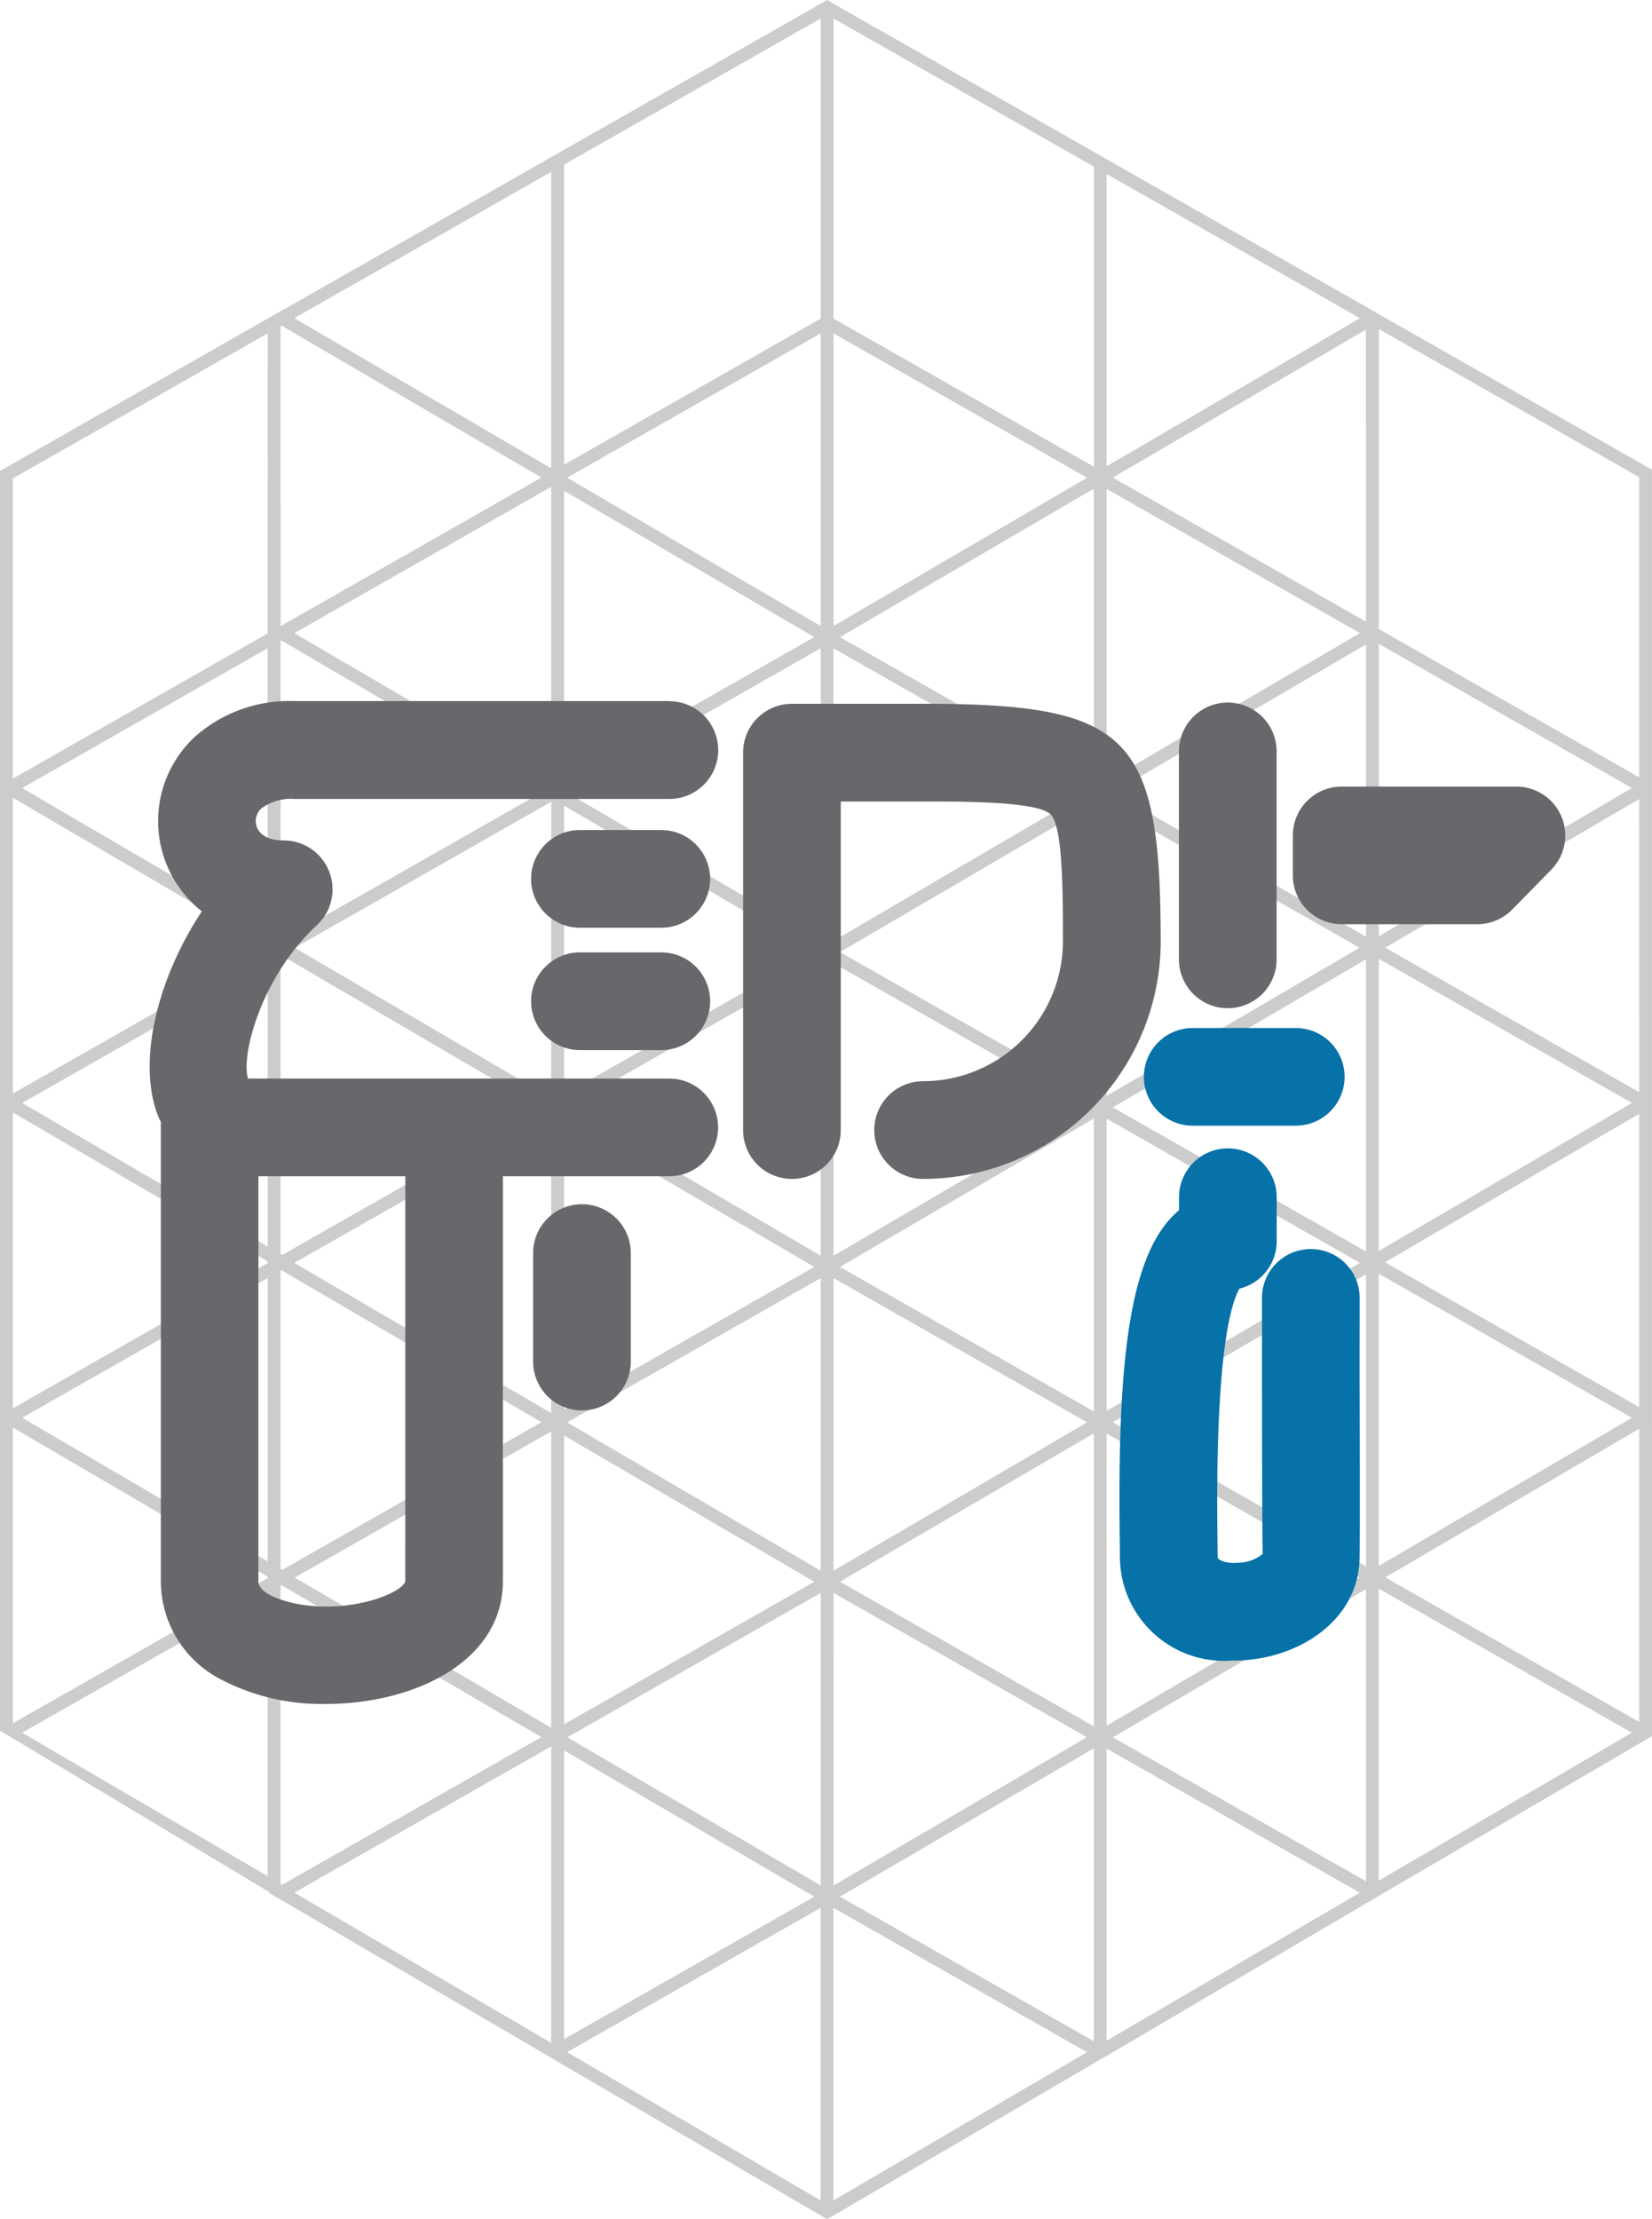
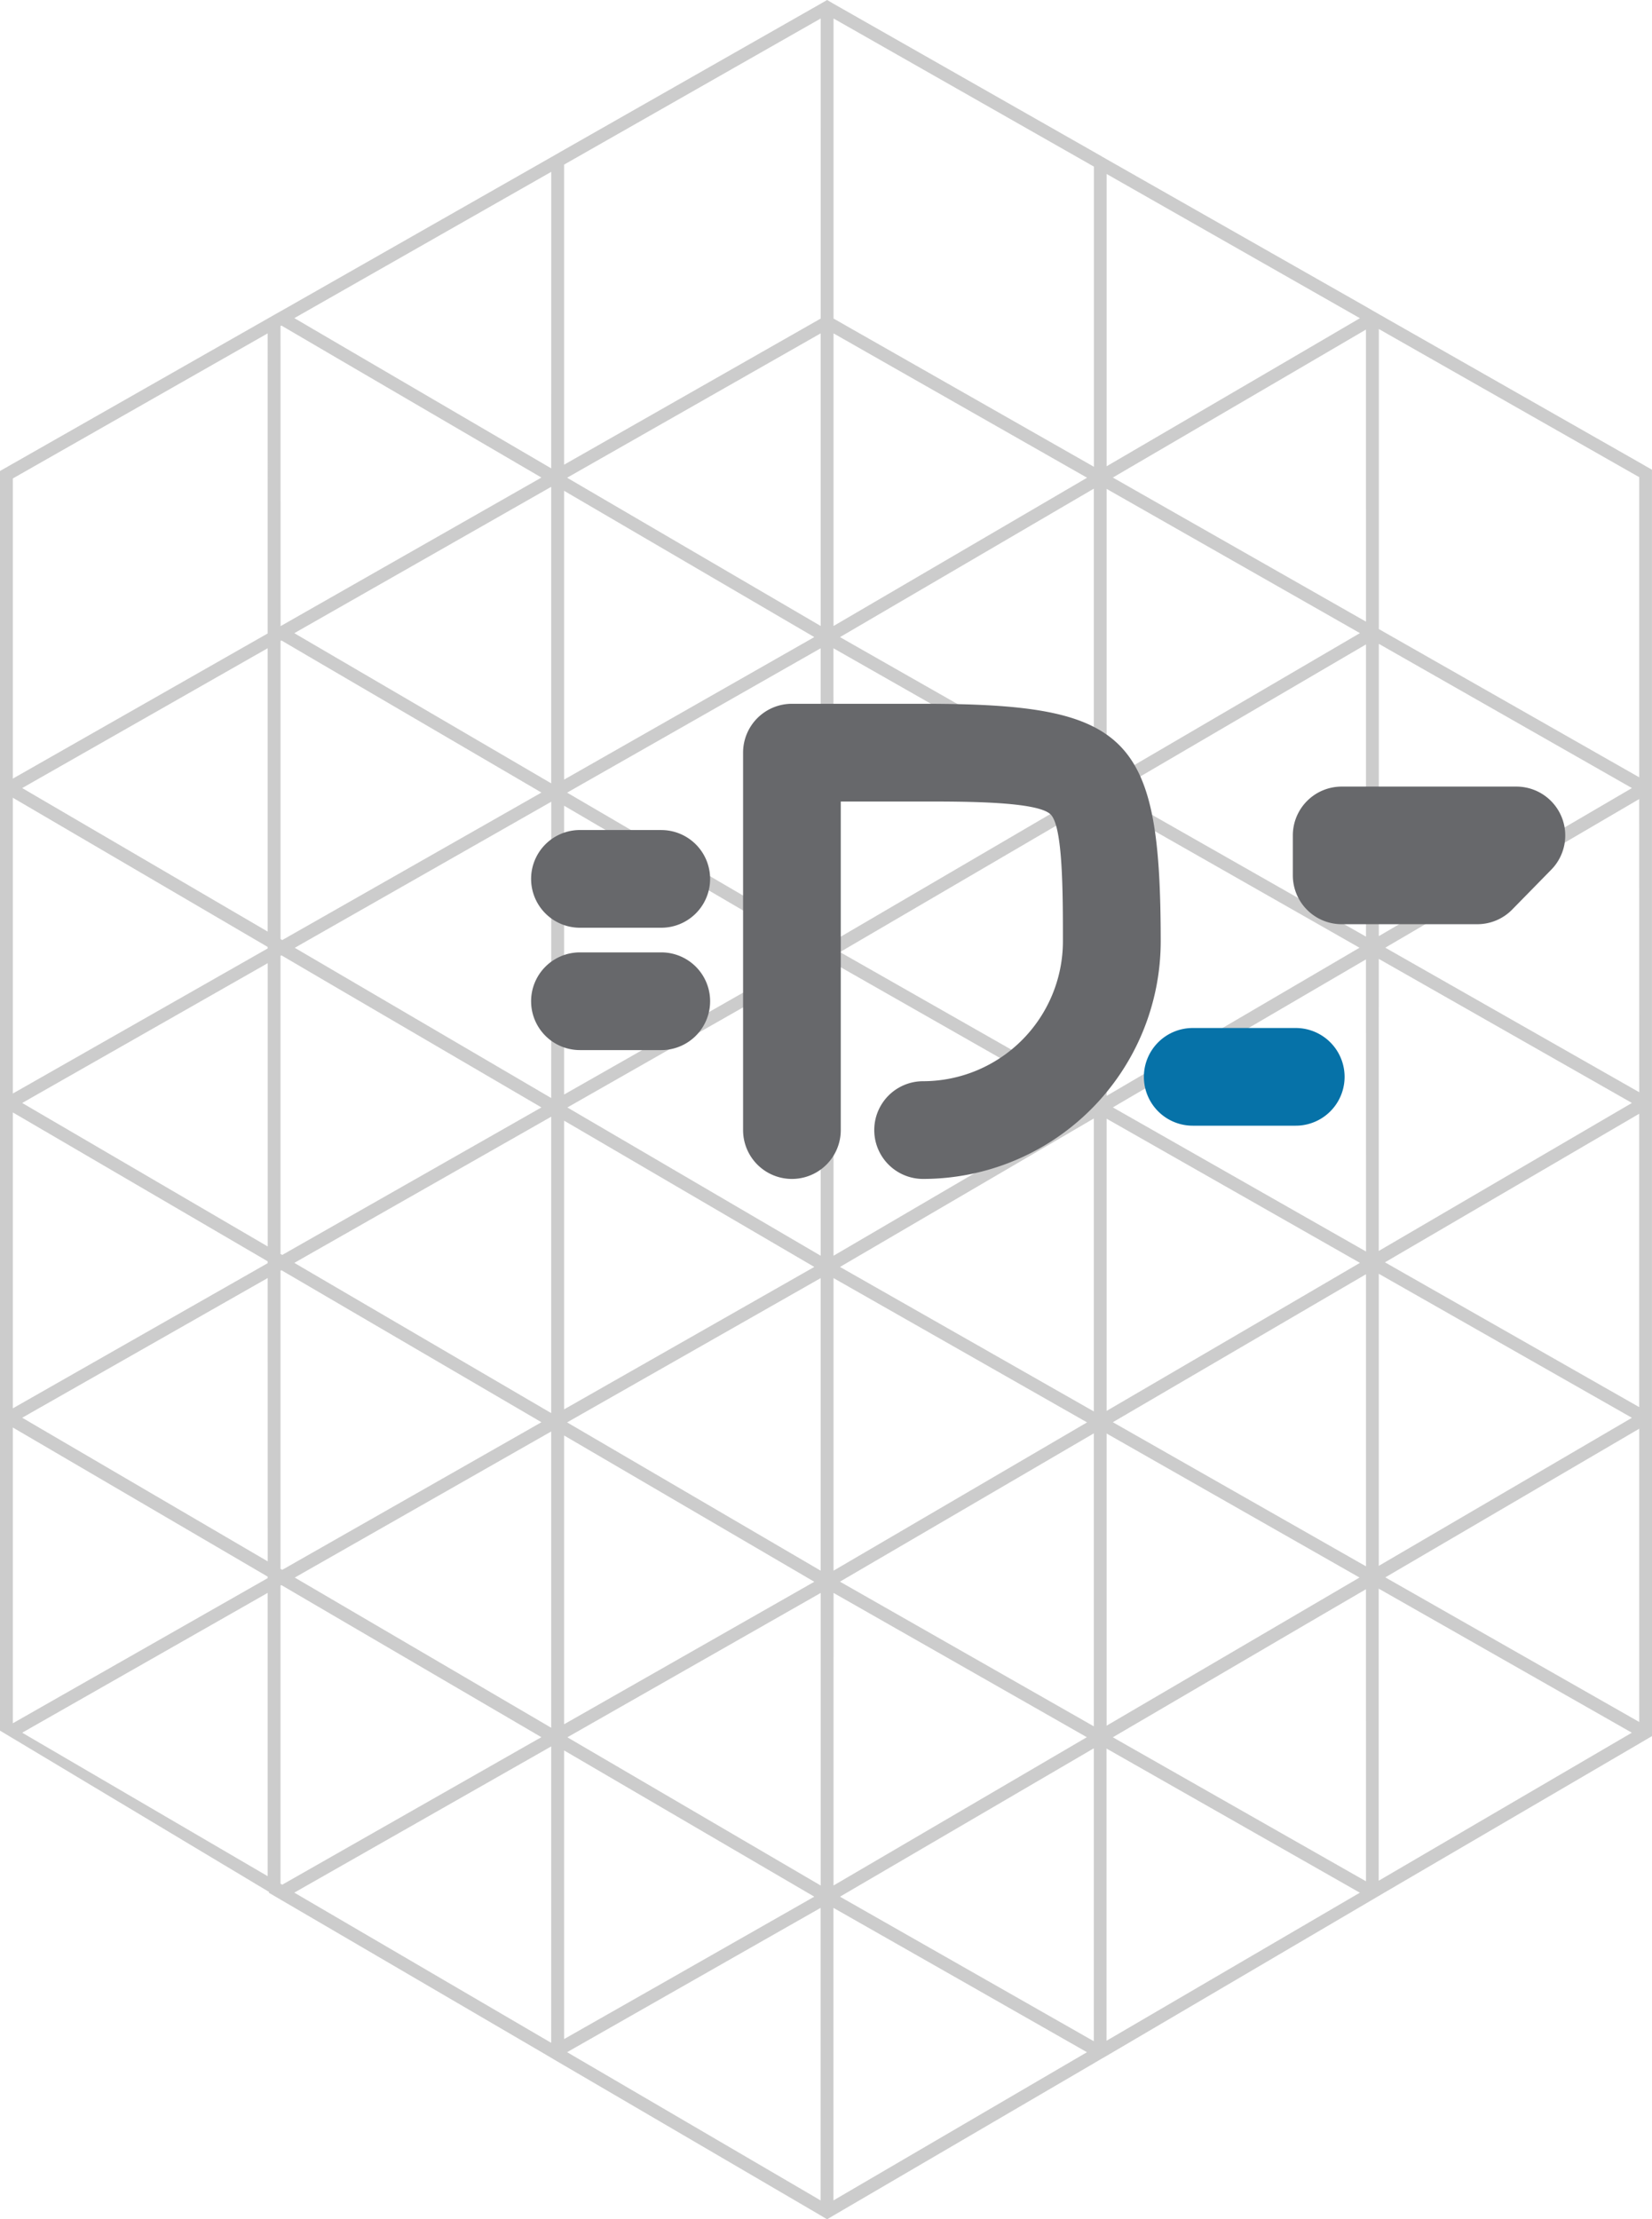
<svg xmlns="http://www.w3.org/2000/svg" viewBox="0 0 110.402 148.31">
  <defs>
    <style>.a{fill:#ccc;}.b{fill:#67686b;}.c{fill:#0672a8;}</style>
  </defs>
  <g transform="translate(-675.998 -729.406)">
    <g transform="translate(731.198 803.561)">
      <path class="a" d="M110.4,95.51V31.39l-.853-.489-17.4-9.908-.4-.229-.453-.264L73.956,10.641l-.855-.492-17.4-9.9L55.278,0l-.431.248L37.7,10.009l-.86.493L18.817,20.766l-.064.033-.859.489L.858,30.988,0,31.477v84.177L17.889,126.38l.109.068-.049.03.8.468,17.435,10.191.654.384.2.12.656.384,17.15,10.029.213.128.218.128.428-.252,17.4-10.172.41-.244.448-.256.412-.242,18.188-10.688,16.99-9.934.384-.226.469-.276V95.51ZM18.863,125.951l-.115-.064V105.961l.06-.03,3.306,1.935,14.07,8.229-.278.153ZM.858,74.341l17.032,9.951v.124L.858,94.118ZM18.748,21.79l.06-.033,3.306,1.935,14.07,8.222L18.817,41.807l-.064.038ZM55.706,1.235l17.4,9.9V31.194l-17.4-9.906Zm53.841,92.8-16.99-9.676,16.99-9.929ZM91.289,125.724,74.371,116.1l12.884-7.542,4.032-2.353ZM73.1,136.413l-16.964-9.661L73.1,116.836ZM55.706,22.279l16.942,9.647L55.706,41.834ZM37.7,32.8l16.719,9.776L37.7,52.1ZM91.289,85.155v19.521L74.371,95.044l12.884-7.532ZM55.7,43.322l16.942,9.648-16.94,9.91Zm17.4,72.046L56.134,105.7,73.1,95.789ZM54.845,85.414v19.551L37.9,95.056ZM73.1,73.284,56.137,63.627,73.1,53.707ZM55.706,64.367l13.428,7.649,3.5,1.994L55.706,83.919Zm0,21.046,16.942,9.643-16.942,9.909Zm18.25-31.7,16.9,9.623-16.9,9.9ZM54.847,64.367V83.919L37.917,74.01ZM73.1,94.324,56.137,84.667,73.1,74.746ZM54.847,62.88,37.9,52.971l16.945-9.648ZM37.7,95.931l16.719,9.776L37.7,115.23Zm17.15,10.522v19.554L37.917,116.1Zm.858,0L69.133,114.1l3.5,1.995-16.928,9.91ZM73.1,52.238,56.137,42.577,73.1,32.656ZM54.417,63.63,37.7,73.145v-19.3ZM37.7,74.892l16.719,9.775L37.7,94.185ZM73.956,95.8l16.9,9.624-16.9,9.9Zm12-8.522-12,7.01V74.761l16.928,9.634Zm5.335-3.642-16.92-9.631L87.255,66.47l4.032-2.355ZM36.838,73.38,19.7,63.34l17.142-9.762Zm0,22.283v19.8L19.7,105.426ZM73.956,52.21V32.672L90.884,42.31l-4,2.34ZM18.748,63.881l.06-.038,3.306,1.938,14.07,8.226-.278.158-17.043,9.7-.115-.064ZM36.838,74.627V94.436l-13.34-7.8-3.828-2.24Zm55.306,30.017V85.124l16.917,9.625Zm0-40.563,16.917,9.628L92.141,83.6Zm-.855-1.487L74.371,52.964l13.885-8.123,3.033-1.775Zm0-21.05L74.371,31.914l12.883-7.529,4.032-2.36ZM85.956,24.15l-12,7.01V11.627l16.928,9.638Zm-49.118,28.2L22.392,43.906l-2.723-1.592,17.168-9.781ZM17.893,64.367V83.3L1.484,73.71Zm.918,20.521,3.306,1.933,14.067,8.224-1.2.685-16.122,9.18-.115-.064V84.922Zm-.918,19.457-16.408-9.6,16.405-9.336Zm91.657-31.352L92.578,63.332,109.546,53.4ZM92.147,62.56V43.026l16.914,9.639Zm-37.3-20.727L37.9,31.926l16.945-9.647ZM36.838,31.3,23.5,23.5l-3.828-2.24,17.168-9.776ZM18.808,42.8l2.112,1.239,15.265,8.927-17.32,9.856-.115-.064V42.835Zm-.918,19.457L1.484,52.665,17.889,43.32ZM.858,53.311l17.032,9.972v.1L.858,73.079Zm0,42.086,17.032,9.967v.1l-17.032,9.7ZM37.7,136.267V116.979l16.719,9.772-9.754,5.556Zm71.848-21.19-16.968-9.664,16.968-9.933Zm0-63.131-17.4-9.906V21.988l17.4,9.9Zm-54.7-30.657L37.7,31.055V11l17.15-9.766Zm-36.958.99V42.333L.858,52.034V31.975ZM1.484,115.794l16.405-9.344v18.932Zm18.185,10.688,17.168-9.772v19.81ZM37.9,137.144l11.3-6.434,5.641-3.21V147.05Zm17.8,9.906V127.5l8.517,4.846,8.425,4.8Zm18.25-10.67V116.853l16.928,9.633Zm18.188-10.694V106.165l16.917,9.629Z" transform="translate(-55.201 -74.155)" />
    </g>
    <g transform="translate(733.301 809.768)">
      <g transform="translate(-47.301 -33.513)">
-         <path class="b" d="M34.731,0H9.7A9.51,9.51,0,0,0,3.061,2.35a7.682,7.682,0,0,0,.426,11.7C.472,18.612-.843,24.147.565,27.74c.052.135.123.253.183.382V58.83a7.388,7.388,0,0,0,4.07,6.578,14.5,14.5,0,0,0,6.952,1.611c5.886,0,11.835-2.816,11.835-8.2V31.755H34.723a3.265,3.265,0,0,0,0-6.53H6.574c-.49-1.5.847-6.771,4.595-10.245A3.266,3.266,0,0,0,8.96,9.312c-1.377,0-1.869-.673-1.869-1.3a1.13,1.13,0,0,1,.384-.849,3.362,3.362,0,0,1,2.232-.623H34.731a3.265,3.265,0,0,0,0-6.53ZM17.082,58.837c-.237.743-3.407,2.1-6.979,1.539-.968-.158-2.836-.669-2.836-1.545V31.755h9.817Z" transform="translate(0 0.004)" />
        <path class="b" d="M31.126.085H22.358A3.264,3.264,0,0,0,19.1,3.349V28.574a3.264,3.264,0,0,0,6.528,0V6.615h5.5c2.874,0,7.682,0,8.534.874.812.831.812,5.249.812,8.476a9.358,9.358,0,0,1-9.343,9.343,3.265,3.265,0,1,0,0,6.53A15.892,15.892,0,0,0,47.01,15.963C47,2.163,44.925.085,31.126.085Z" transform="translate(20.558 0.099)" />
-         <path class="b" d="M36.392,20.472a3.264,3.264,0,0,0,3.264-3.264V3.309a3.264,3.264,0,1,0-6.528,0v13.9a3.264,3.264,0,0,0,3.264,3.264Z" transform="translate(35.657 0.056)" />
        <path class="b" d="M54.744,4.75a3.264,3.264,0,0,0-3.011-2H40.058a3.264,3.264,0,0,0-3.264,3.264V8.682a3.264,3.264,0,0,0,3.264,3.264h9.065a3.264,3.264,0,0,0,2.332-.98L54.067,8.3a3.266,3.266,0,0,0,.677-3.551Z" transform="translate(39.603 2.968)" />
        <path class="c" d="M32,13.784a3.264,3.264,0,0,0,3.264,3.264h6.885a3.264,3.264,0,0,0,0-6.528H35.26A3.264,3.264,0,0,0,32,13.784Z" transform="translate(34.443 11.331)" />
-         <path class="c" d="M47.266,24.386a3.264,3.264,0,0,0-6.528,0v4.832c0,4.832.019,11.451.046,12.275a2.585,2.585,0,0,1-1.58.59c-.845.075-1.358-.154-1.429-.334l-.012-1.339c-.16-12.014.86-15.572,1.468-16.642A3.264,3.264,0,0,0,41.722,20.6V17.659a3.264,3.264,0,1,0-6.528,0v.87q-.222.185-.432.4c-3.114,3.16-3.665,10.907-3.53,21.569l.012,1.246a6.964,6.964,0,0,0,7.516,6.877h.12c4.059,0,8.274-2.521,8.38-6.8.025-1.086.015-7.475,0-12.618Z" transform="translate(33.597 15.501)" />
-         <path class="b" d="M15.606,16.192a3.264,3.264,0,0,0-3.264,3.264v7.251a3.264,3.264,0,1,0,6.528,0V19.456A3.264,3.264,0,0,0,15.606,16.192Z" transform="translate(13.284 17.436)" />
        <path class="b" d="M20.975,4.148H15.542a3.265,3.265,0,1,0,0,6.53h5.434a3.264,3.264,0,1,0,0-6.528Z" transform="translate(13.214 4.472)" />
        <path class="b" d="M20.975,8.086H15.542a3.265,3.265,0,1,0,0,6.53h5.434a3.265,3.265,0,0,0,0-6.53Z" transform="translate(13.214 8.711)" />
      </g>
    </g>
  </g>
</svg>